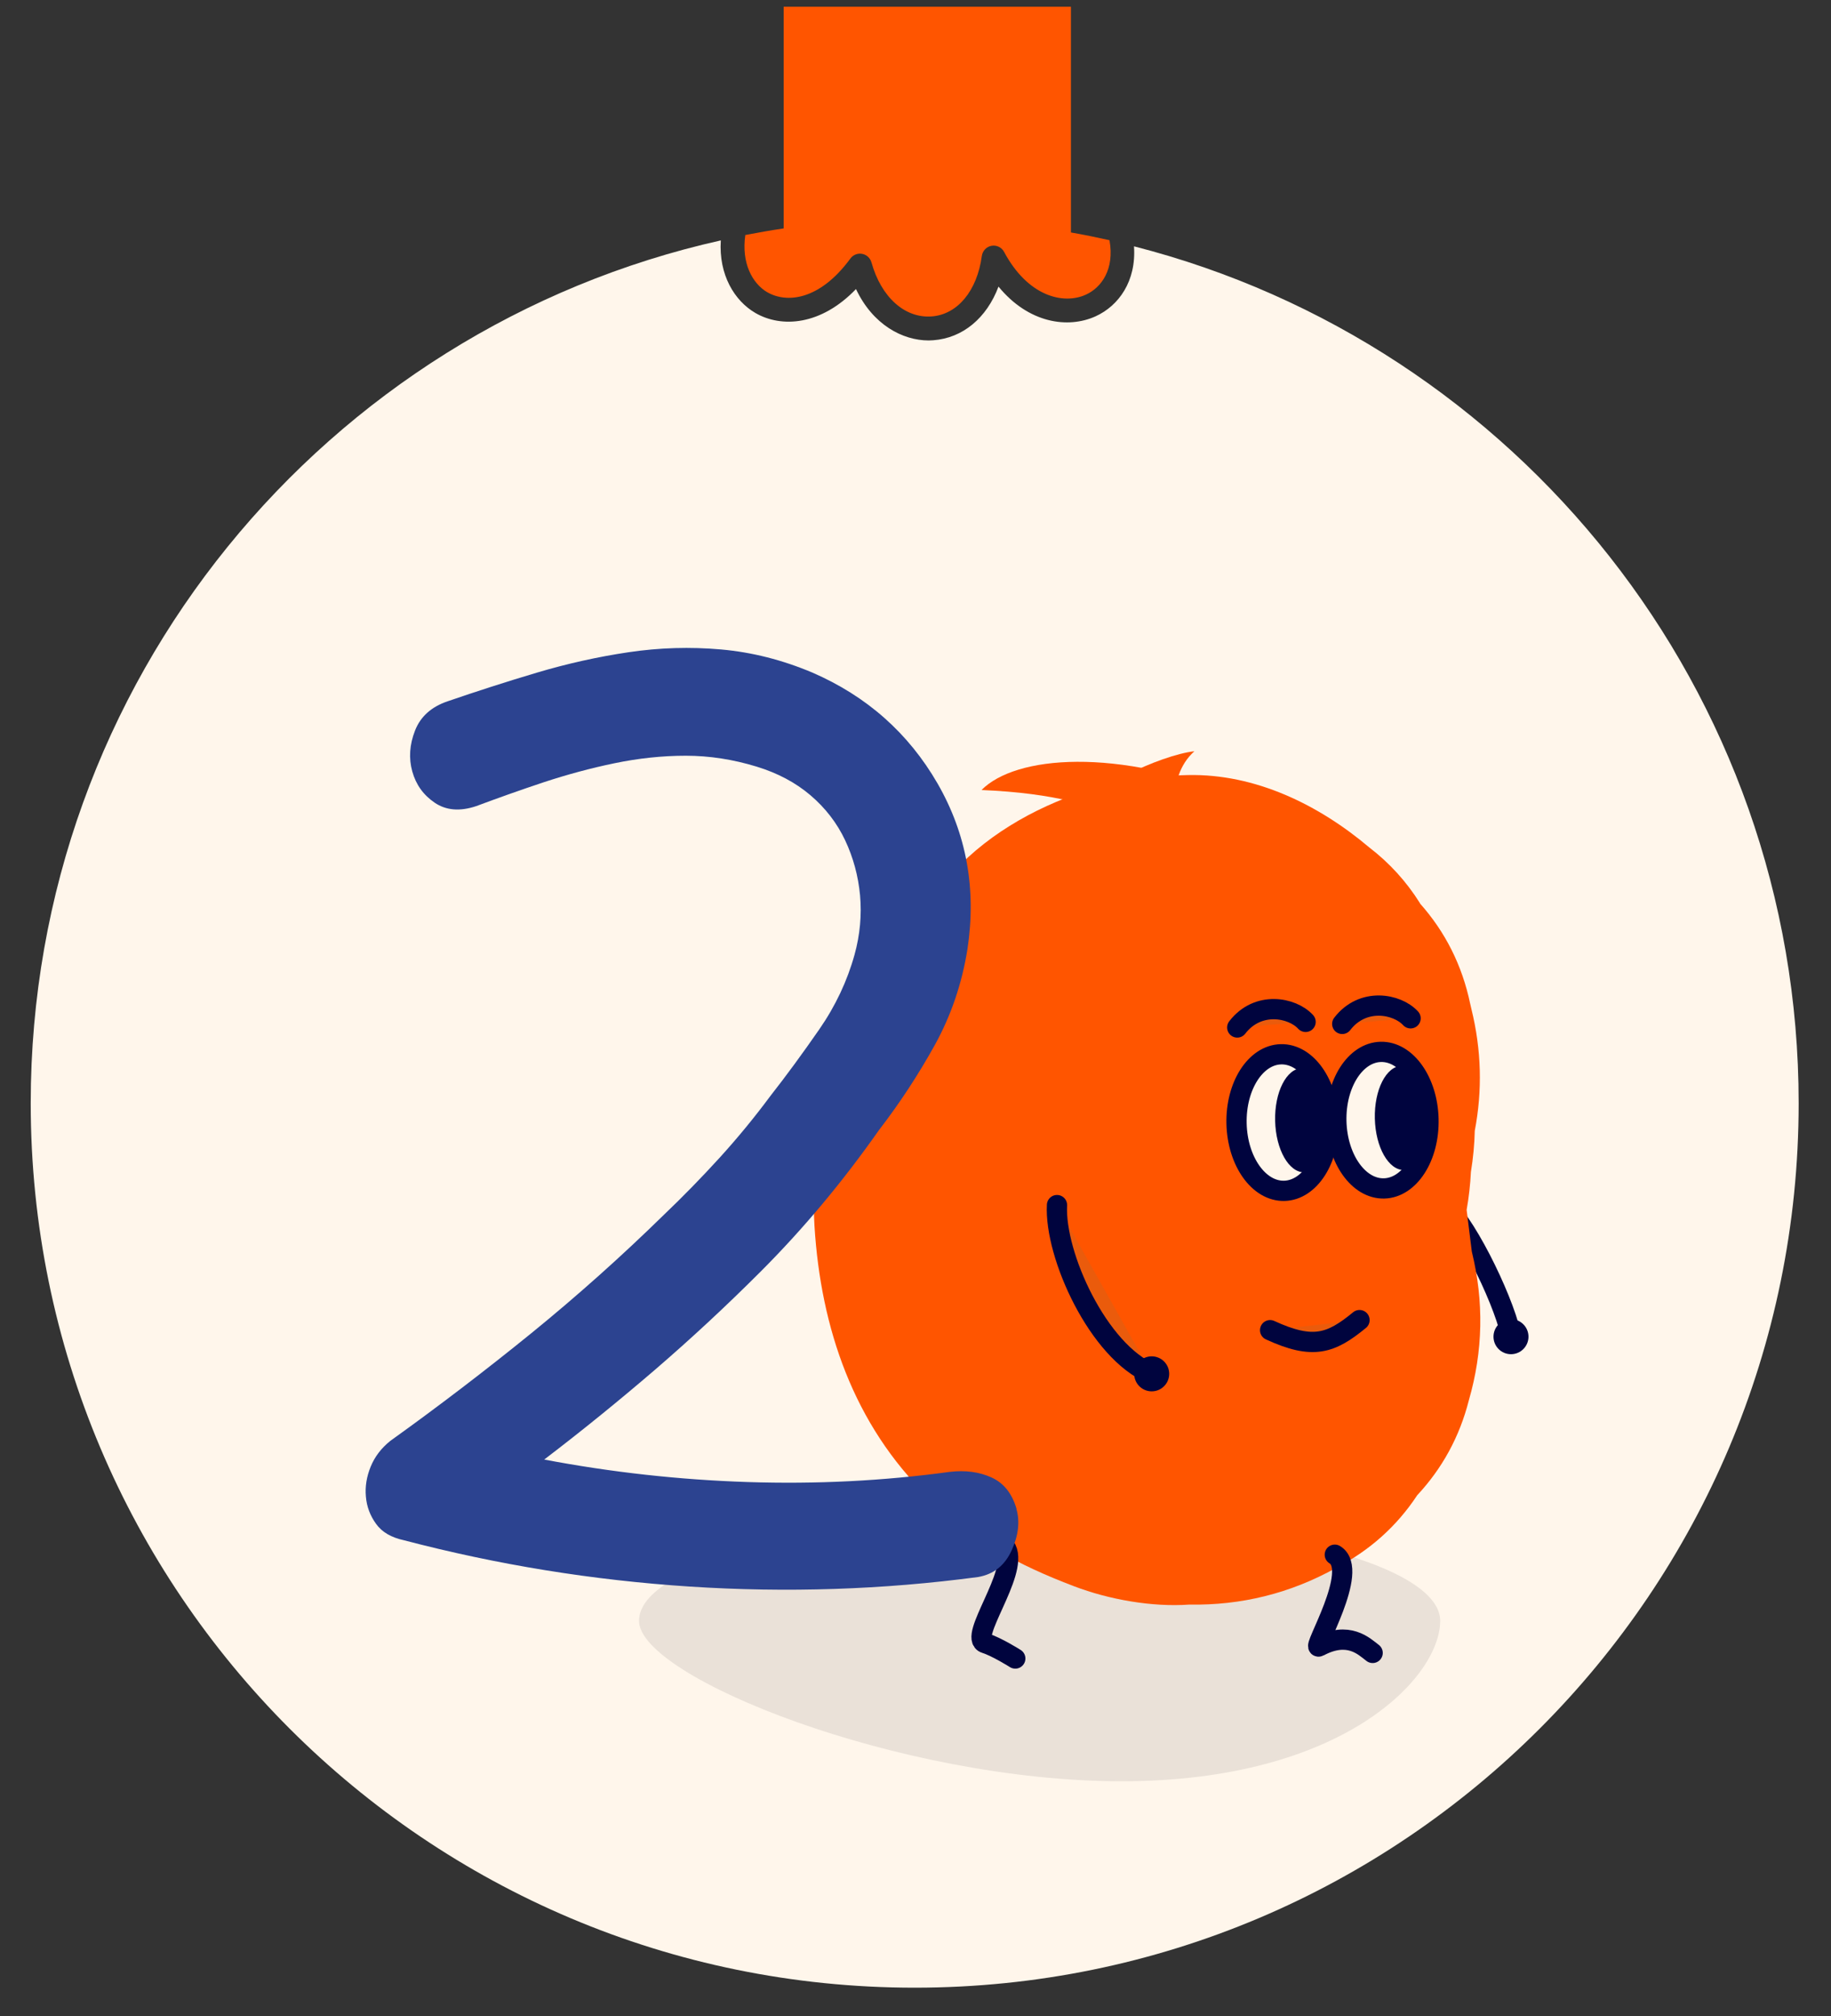
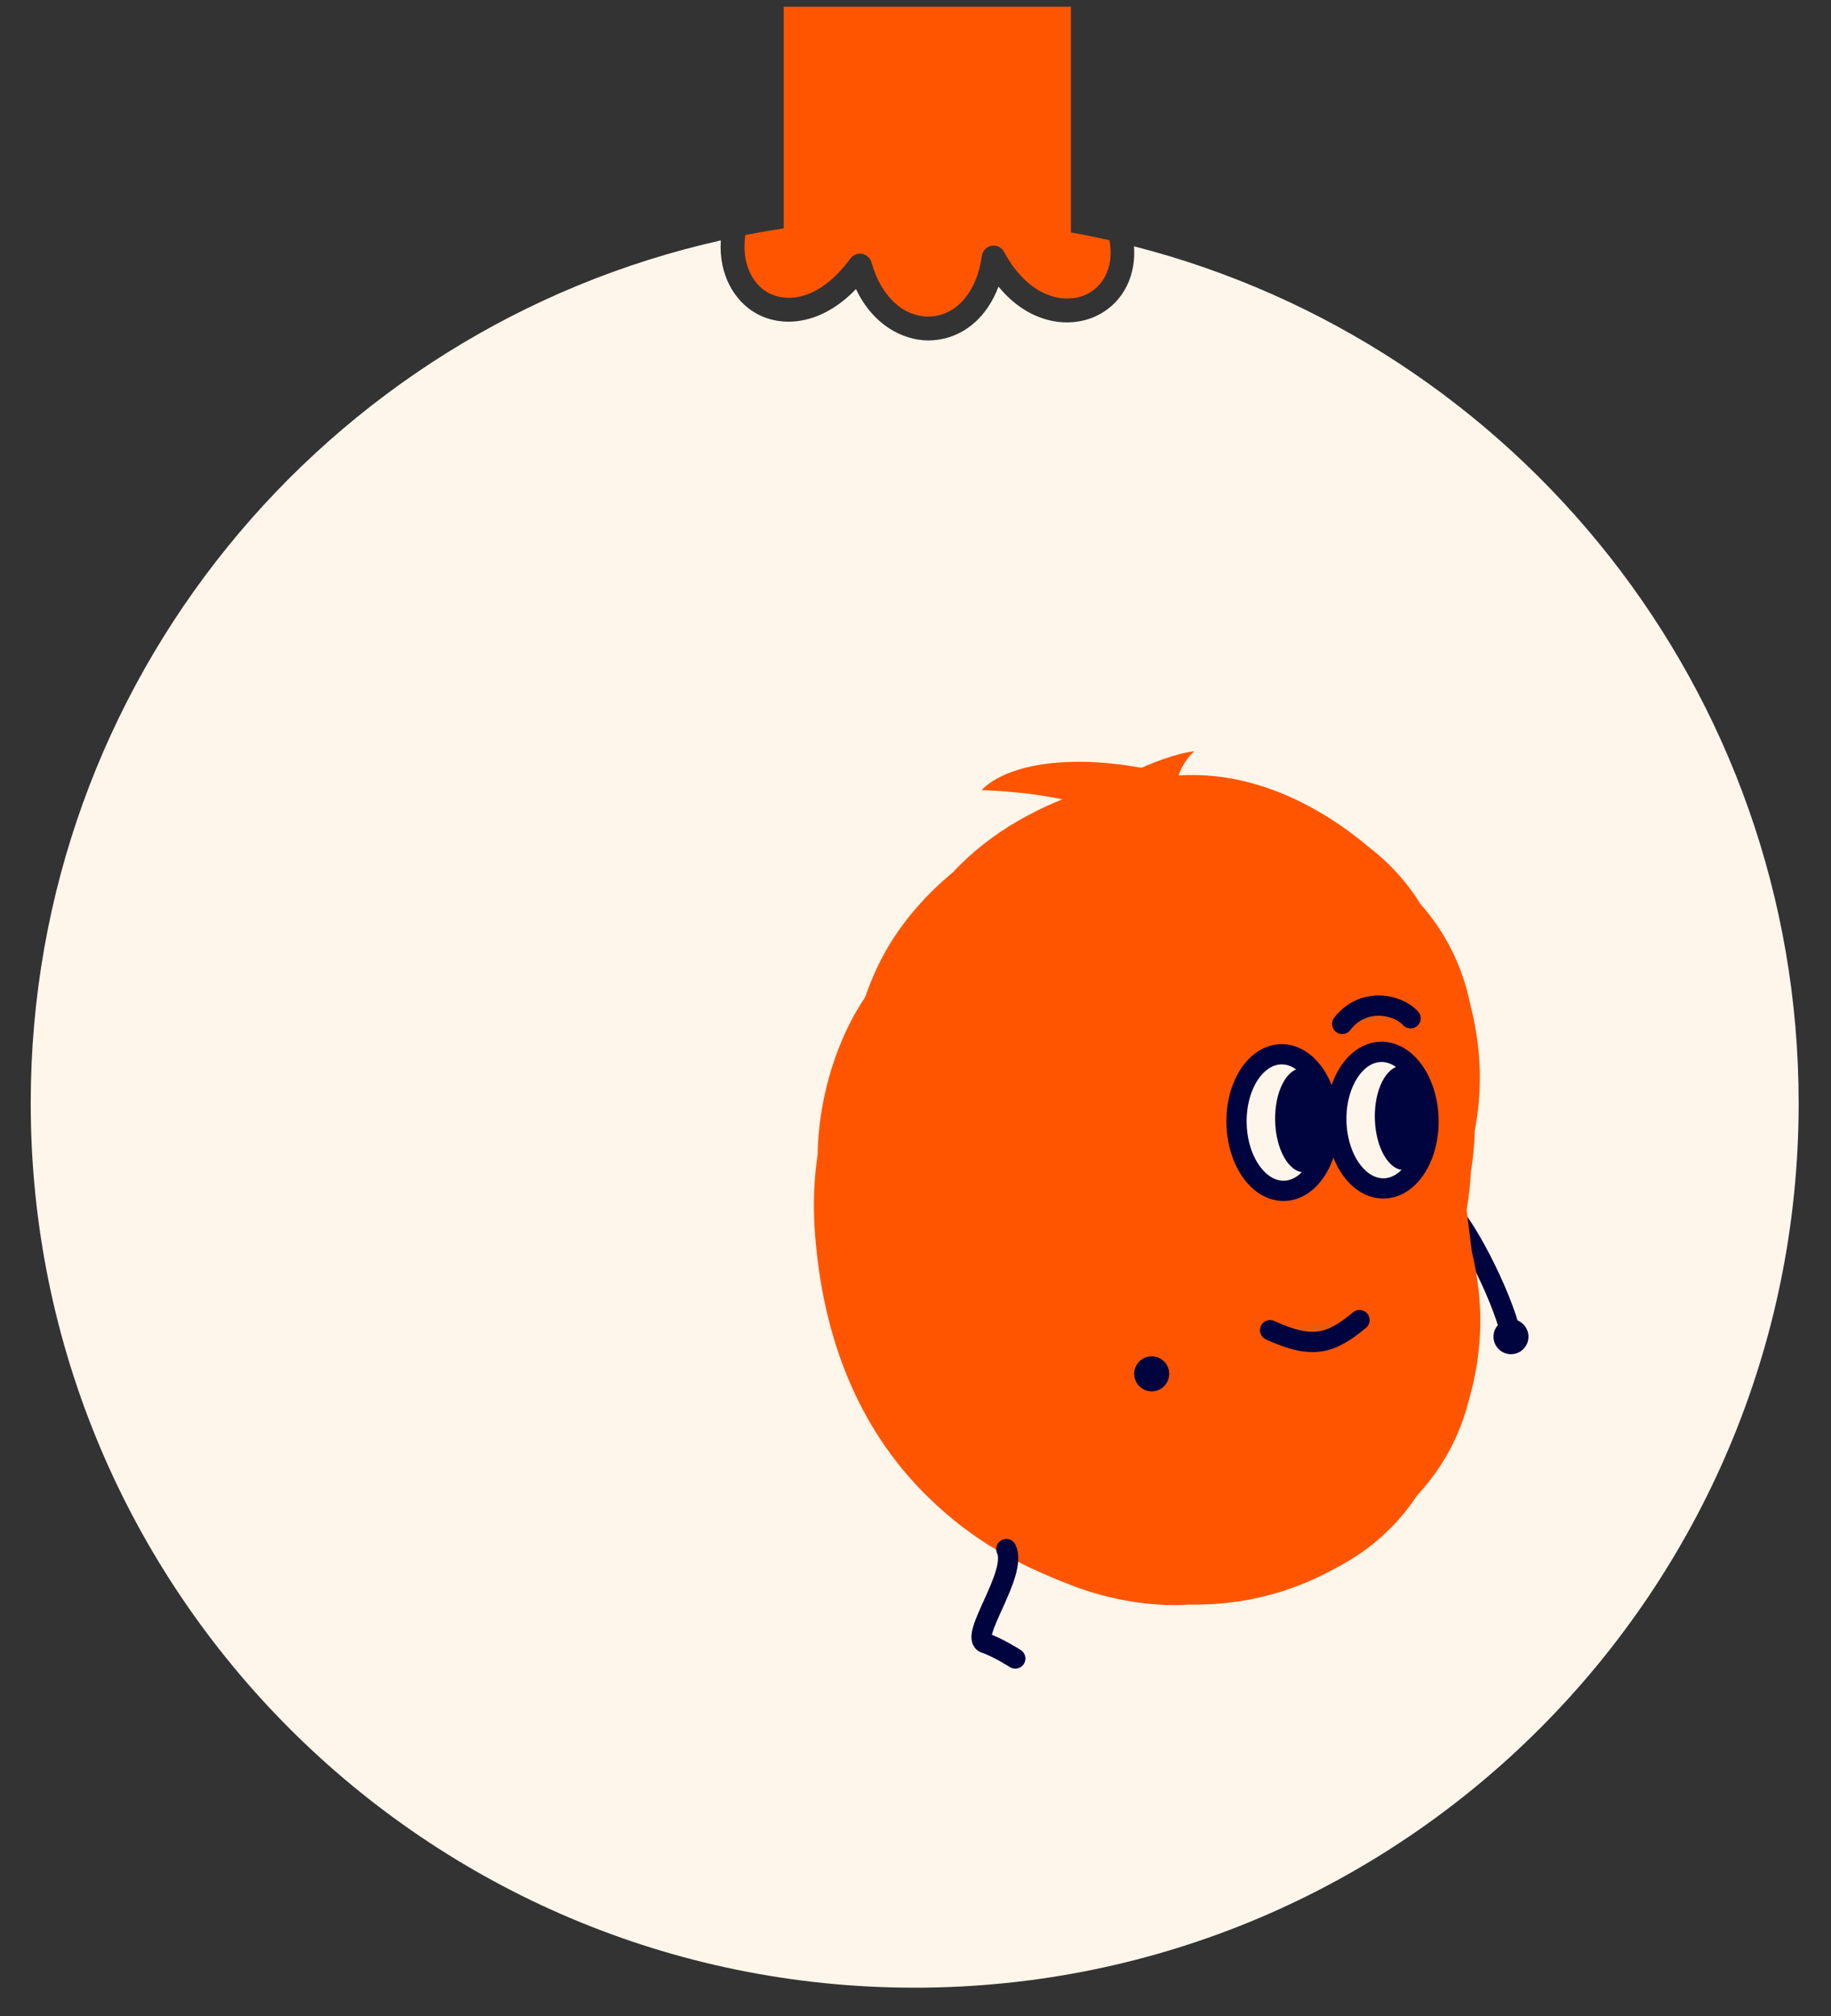
<svg xmlns="http://www.w3.org/2000/svg" viewBox="0 0 180 198.07">
  <rect x="0" y="0" width="180" height="198.07" fill="#333333" stroke="none" />
  <defs>
    <style>.cls-1{fill:#ea5b0c;}.cls-1,.cls-2,.cls-3{stroke:#00043e;stroke-linecap:round;stroke-miterlimit:10;stroke-width:1.99px;}.cls-4{fill:#00043e;}.cls-4,.cls-5,.cls-6,.cls-7,.cls-8{stroke-width:0px;}.cls-2,.cls-5{fill:#fff6eb;}.cls-9{isolation:isolate;}.cls-6{fill:#eae1d8;mix-blend-mode:multiply;}.cls-3{fill:none;}.cls-7{fill:#f50;}.cls-8{fill:#2c4390;}</style>
  </defs>
  <g class="cls-9">
    <g id="boules">
      <path class="cls-7" d="M75.43,28.71c1.86,1.08,5.11.86,8.17-3.31.26-.36.71-.54,1.15-.46.44.08.8.41.92.84.95,3.41,3.27,5.5,5.91,5.31,2.54-.18,4.48-2.51,4.94-5.94.07-.5.45-.91.95-1,.5-.09,1,.15,1.24.6,2.32,4.34,5.79,5.22,8.04,4.2,1.5-.68,2.84-2.46,2.32-5.35-1.25-.28-2.52-.54-3.79-.76V.66h-28.24v21.78c-1.27.19-2.52.41-3.77.65-.4,2.74.68,4.76,2.17,5.63Z" />
      <path class="cls-5" d="M111.48,24.2c.24,3.43-1.51,5.85-3.78,6.88-2.71,1.23-6.58.69-9.54-2.92-1.16,3.08-3.51,5.06-6.42,5.27-.14.01-.29.02-.44.02-2.58,0-5.5-1.55-7.15-5.05-3.44,3.58-7.32,3.84-9.89,2.35-2.05-1.19-3.62-3.75-3.4-7.13C32.03,32.3,3.02,66.95,3.02,108.39c0,48,38.91,86.9,86.9,86.9s86.9-38.91,86.9-86.9c0-40.55-27.78-74.6-65.35-84.19Z" />
    </g>
    <g id="perso_et_numeros">
-       <path class="cls-6" d="M141.58,159.25c0,5.56-9.57,15.76-31.32,15.76s-47.44-10.2-47.44-15.76,17.63-10.06,39.38-10.06,39.38,4.5,39.38,10.06Z" />
      <path class="cls-1" d="M141.62,118.11c2.16,1.36,6.06,9.27,6.88,12.89" />
      <path class="cls-7" d="M139.6,88.75c-1.34-2.14-3-3.96-4.98-5.48-4.97-4.2-11.21-7.26-17.84-7.12-1.94.04-3.91.23-5.86.59-1.11.14-2.19.35-3.22.66-5.21,1.55-10.28,4.26-13.99,8.28-2.54,2.09-4.73,4.57-6.32,7.21-.92,1.53-1.71,3.25-2.34,5.08-.23.34-.45.69-.66,1.04-2.42,4.03-3.94,9.33-4.01,14.42-.34,2.29-.45,4.63-.31,7.03.62,10.03,3.85,19.52,11.21,26.67,4.36,4.24,8.73,6.6,14.31,8.72,3.43,1.31,7.69,2.06,11.32,1.8,5.12.09,9.93-1.1,14.41-3.59,3.32-1.72,5.99-4.1,8-7.15,2.47-2.65,4.17-5.76,5.08-9.34,1.4-4.84,1.49-9.7.29-14.6-.17-1.37-.34-2.73-.51-4.1.22-1.24.36-2.49.42-3.73.22-1.34.35-2.7.38-4.04.76-3.97.66-7.95-.33-11.96l-.12-.52c-.79-3.77-2.44-7.05-4.94-9.86Z" />
-       <path class="cls-1" d="M103.91,118.4c-.26,4.9,4.06,14.41,9.31,16.58" />
      <path class="cls-3" d="M98.93,152.2c1.16,2.42-3.78,8.7-2.08,9.24,1.14.36,2.96,1.51,2.96,1.51" />
-       <path class="cls-3" d="M131.22,152.75c2.51,1.51-2.33,9.43-1.55,9.01,2.91-1.55,4.44.01,5.27.64" />
      <ellipse class="cls-2" cx="135.89" cy="110.07" rx="4.53" ry="6.71" transform="translate(-2.6 3.29) rotate(-1.38)" />
      <path class="cls-7" d="M122.04,78.36c-12.34-5.03-22.25-4.09-25.55-.74,14.52.59,16.71,5.39,16.71,5.39l9.26-4.69" />
      <path class="cls-7" d="M105.45,80.37c1.24-2.81,8.65-6.19,11.97-6.56-2.98,2.64-1.72,7.57-1.72,7.57l-10.25-1.02Z" />
      <ellipse class="cls-4" cx="137.91" cy="109.85" rx="2.76" ry="5.12" transform="translate(-2.6 3.34) rotate(-1.38)" />
      <ellipse class="cls-2" cx="126.08" cy="110.3" rx="4.53" ry="6.71" transform="translate(-2.61 3.06) rotate(-1.38)" />
      <ellipse class="cls-4" cx="128.1" cy="110.07" rx="2.76" ry="5.12" transform="translate(-2.6 3.11) rotate(-1.38)" />
-       <path class="cls-1" d="M121.63,100.95c2.02-2.63,5.4-1.99,6.72-.55" />
      <path class="cls-1" d="M131.95,100.6c2.02-2.63,5.4-1.99,6.72-.55" />
      <path class="cls-1" d="M124.86,130.69c4.23,1.95,5.99,1.31,8.79-.99" />
      <circle class="cls-4" cx="113.22" cy="134.98" r="1.72" />
      <circle class="cls-4" cx="148.54" cy="131.33" r="1.72" />
-       <path class="cls-8" d="M99.92,148.25c.36,1.25.2,2.61-.47,4.08-.67,1.47-1.76,2.34-3.28,2.61-9.37,1.25-18.82,1.56-28.36.94-9.54-.62-18.91-2.14-28.1-4.55-1.25-.27-2.16-.8-2.74-1.61-.58-.8-.92-1.69-1-2.68-.09-.98.07-1.96.47-2.94.4-.98,1.05-1.83,1.94-2.54,4.73-3.39,9.34-6.91,13.85-10.57,4.5-3.66,8.85-7.54,13.04-11.64,1.87-1.78,3.7-3.66,5.49-5.62,1.78-1.96,3.43-3.97,4.95-6.02,1.61-2.05,3.21-4.24,4.82-6.56,1.61-2.32,2.76-4.77,3.48-7.36.54-1.96.71-3.9.54-5.82-.18-1.92-.67-3.72-1.47-5.42-.8-1.69-1.94-3.17-3.41-4.42-1.47-1.25-3.23-2.18-5.29-2.81-2.32-.71-4.64-1.07-6.96-1.07s-4.66.25-7.02.74c-2.37.49-4.68,1.12-6.96,1.87-2.28.76-4.48,1.54-6.62,2.34-1.61.54-2.97.42-4.08-.33-1.12-.76-1.85-1.78-2.21-3.08-.36-1.29-.27-2.63.27-4.01.54-1.38,1.61-2.34,3.21-2.88,2.85-.98,5.77-1.92,8.76-2.81,2.99-.89,6-1.56,9.03-2.01,3.03-.45,6.06-.54,9.1-.27,3.03.27,6.02,1.03,8.96,2.27,5.35,2.32,9.45,5.95,12.31,10.9,2.85,4.95,3.83,10.37,2.94,16.26-.54,3.39-1.61,6.53-3.21,9.43-1.61,2.9-3.43,5.69-5.49,8.36-3.57,5.08-7.45,9.72-11.64,13.91-3.39,3.39-6.85,6.6-10.37,9.63-3.53,3.03-7.16,5.98-10.9,8.83,6.6,1.25,13.27,1.99,20,2.21,6.73.22,13.36-.11,19.87-1,1.52-.18,2.88,0,4.08.54,1.21.54,2.03,1.56,2.48,3.08Z" />
    </g>
  </g>
</svg>